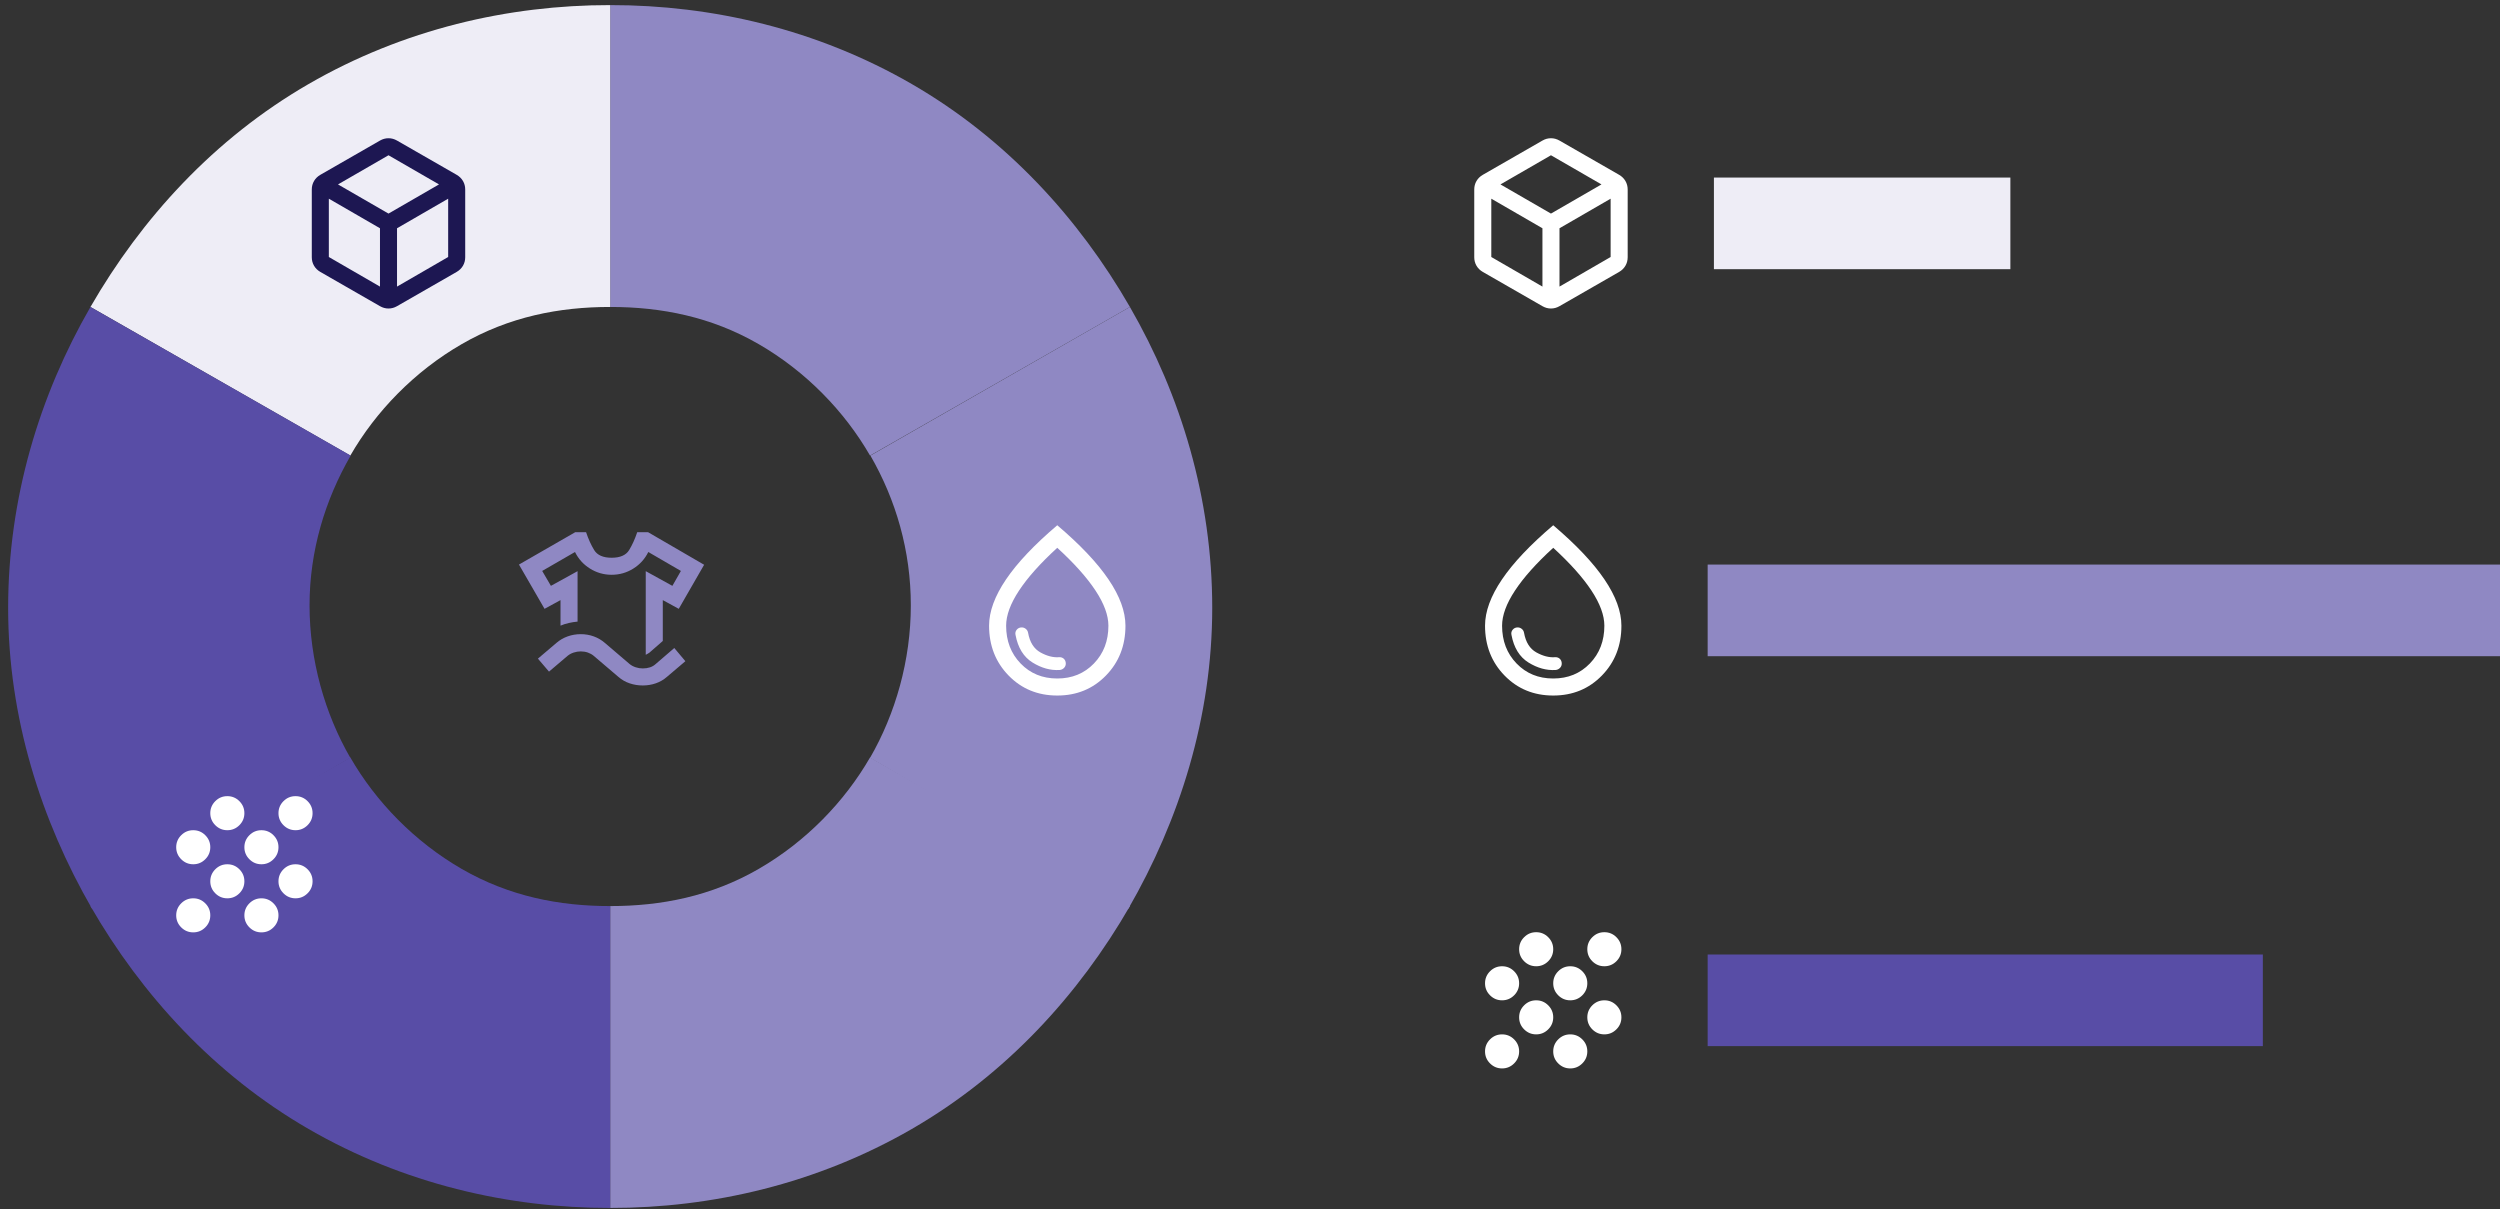
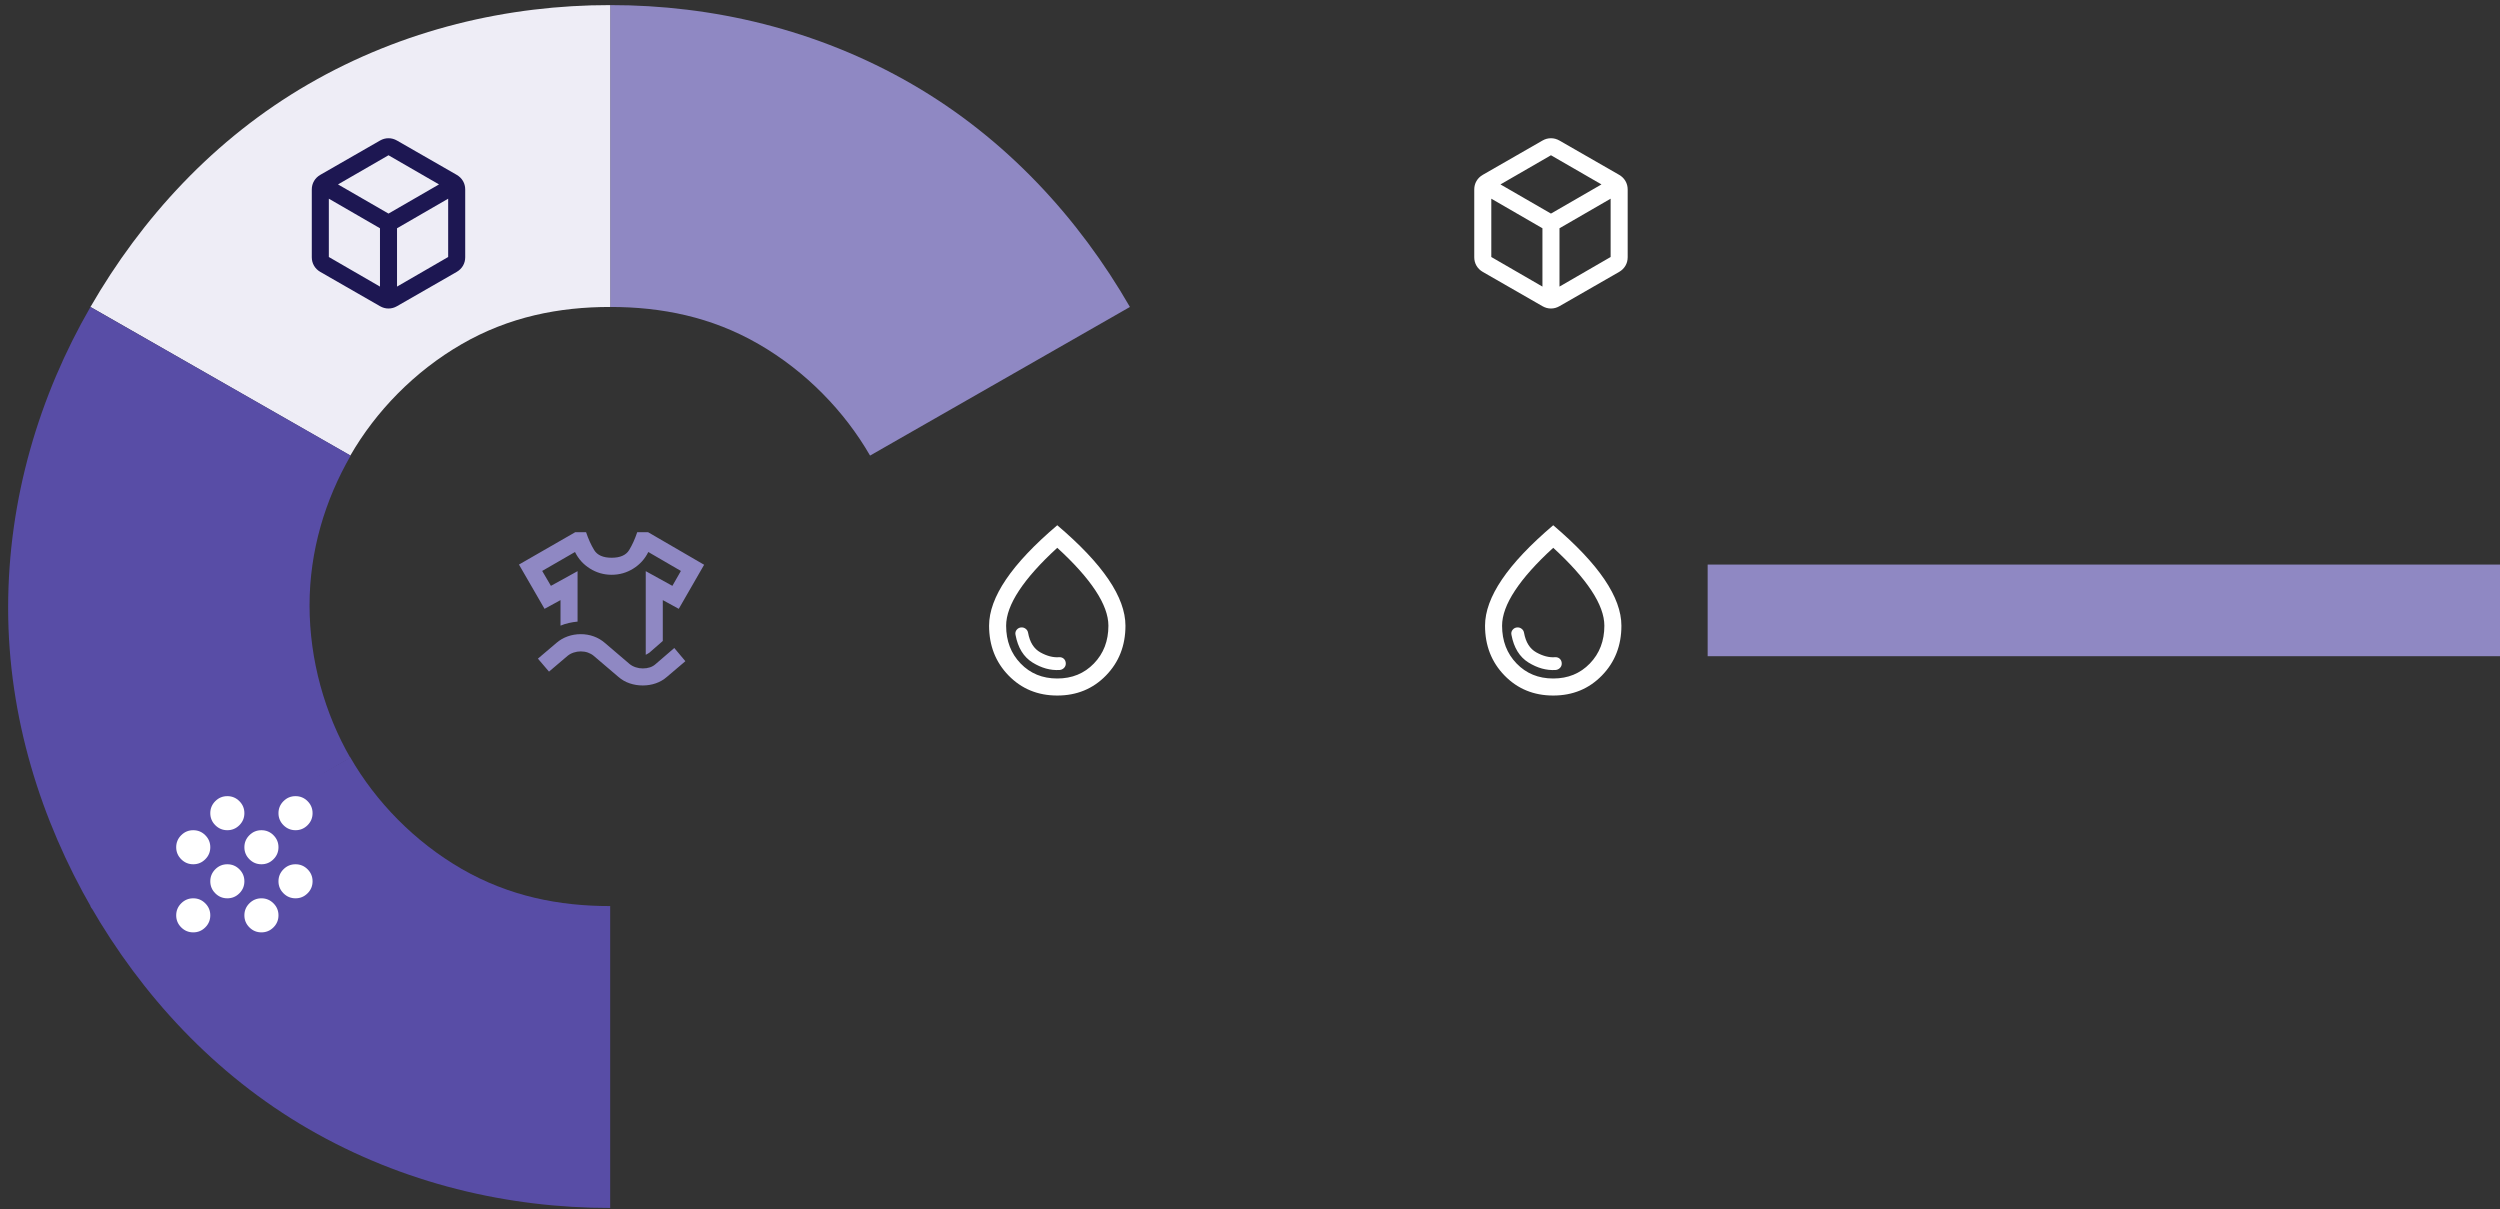
<svg xmlns="http://www.w3.org/2000/svg" width="215" height="104" viewBox="0 0 215 104" fill="none">
  <rect x="0" y="0" width="215" height="104" fill="#333333" stroke="none" />
  <g id="Group 43839">
    <g id="Intersect">
      <path d="M52.476 26.399C56.862 26.395 61.175 27.242 65.247 29.595C69.316 31.946 72.635 35.38 74.825 39.18L97.173 26.399C92.794 18.798 86.554 11.931 78.416 7.228C70.273 2.523 61.248 0.43 52.476 0.439V26.399Z" fill="#8F88C3" />
    </g>
    <path id="Intersect_2" d="M52.476 26.399C48.09 26.395 43.777 27.242 39.706 29.595C35.637 31.946 32.317 35.38 30.128 39.18L7.78 26.399C12.159 18.798 18.399 11.931 26.537 7.228C34.679 2.523 43.705 0.43 52.476 0.439V26.399Z" fill="#EEEDF6" />
    <path id="Intersect_3" d="M30.158 39.18C27.964 42.981 26.619 47.362 26.621 52.07C26.623 56.776 27.936 61.373 30.13 65.174L7.916 78.154C3.528 70.552 0.704 61.702 0.7 52.292C0.696 42.875 3.393 34.001 7.78 26.399L30.158 39.18Z" fill="#584DA6" />
-     <path id="Intersect_4" d="M74.854 39.18C77.048 42.981 78.333 47.362 78.331 52.07C78.329 56.776 77.017 61.373 74.823 65.174L97.036 78.154C101.424 70.552 104.248 61.702 104.252 52.292C104.256 42.875 101.56 34.001 97.172 26.399L74.854 39.18Z" fill="#8F88C3" />
    <g id="Intersect_5">
-       <path d="M52.476 77.922C56.862 77.926 61.175 77.079 65.247 74.727C69.316 72.376 72.635 68.942 74.825 65.141L97.173 77.922C92.794 85.523 86.554 92.391 78.416 97.093C70.273 101.798 61.248 103.891 52.476 103.883V77.922Z" fill="#8F88C3" />
-     </g>
+       </g>
    <g id="Intersect_6">
      <path d="M52.476 77.922C48.09 77.926 43.777 77.079 39.706 74.727C35.637 72.376 32.317 68.942 30.128 65.141L7.78 77.922C12.159 85.523 18.399 92.391 26.537 97.093C34.679 101.798 43.705 103.891 52.476 103.883V77.922Z" fill="#584DA6" />
    </g>
    <path id="water_drop" d="M91.127 57.619C91.273 57.607 91.399 57.549 91.502 57.445C91.606 57.341 91.658 57.216 91.658 57.07C91.658 56.899 91.603 56.761 91.493 56.658C91.383 56.554 91.243 56.508 91.072 56.52C90.571 56.557 90.04 56.42 89.478 56.109C88.916 55.797 88.561 55.233 88.415 54.415C88.39 54.281 88.326 54.171 88.222 54.086C88.118 54 87.999 53.958 87.865 53.958C87.694 53.958 87.553 54.022 87.444 54.15C87.334 54.278 87.297 54.428 87.334 54.598C87.541 55.709 88.03 56.502 88.8 56.978C89.569 57.454 90.345 57.668 91.127 57.619ZM90.925 59.816C89.252 59.816 87.856 59.242 86.738 58.095C85.62 56.948 85.061 55.52 85.061 53.811C85.061 52.591 85.547 51.264 86.518 49.83C87.489 48.396 88.958 46.843 90.925 45.171C92.892 46.843 94.361 48.396 95.332 49.83C96.304 51.264 96.789 52.591 96.789 53.811C96.789 55.52 96.23 56.948 95.112 58.095C93.995 59.242 92.599 59.816 90.925 59.816ZM90.925 58.351C92.196 58.351 93.246 57.921 94.077 57.06C94.908 56.2 95.323 55.117 95.323 53.811C95.323 52.92 94.954 51.913 94.215 50.791C93.475 49.668 92.379 48.441 90.925 47.111C89.472 48.441 88.375 49.668 87.636 50.791C86.897 51.913 86.527 52.92 86.527 53.811C86.527 55.117 86.943 56.2 87.773 57.06C88.604 57.921 89.655 58.351 90.925 58.351Z" fill="white" />
    <g id="laundry">
      <mask id="mask0_1453_9133" style="mask-type:alpha" maskUnits="userSpaceOnUse" x="43" y="43" width="19" height="19">
        <rect id="Bounding box" x="43.806" y="43.573" width="17.592" height="17.573" fill="#D9D9D9" />
      </mask>
      <g mask="url(#mask0_1453_9133)">
        <path id="laundry_2" d="M46.83 52.36L44.631 48.552L49.468 45.77H50.403C50.598 46.355 50.831 46.868 51.099 47.307C51.368 47.746 51.869 47.966 52.602 47.966C53.335 47.966 53.836 47.746 54.105 47.307C54.373 46.868 54.605 46.355 54.801 45.77H55.736L60.555 48.57L58.374 52.36L57 51.609V55.124L55.846 56.131C55.809 56.155 55.76 56.185 55.699 56.222C55.638 56.259 55.583 56.289 55.534 56.314V49.12L57.825 50.383L58.558 49.101L55.754 47.472C55.461 48.07 55.03 48.546 54.462 48.9C53.894 49.254 53.274 49.431 52.602 49.431C51.93 49.431 51.31 49.254 50.742 48.9C50.174 48.546 49.743 48.07 49.45 47.472L46.628 49.101L47.379 50.383L49.67 49.12V53.458C49.413 53.482 49.163 53.522 48.919 53.577C48.674 53.632 48.436 53.708 48.204 53.806V51.609L46.83 52.36ZM47.214 57.76L46.261 56.643L47.856 55.288C48.137 55.044 48.458 54.858 48.818 54.73C49.178 54.602 49.554 54.538 49.945 54.538C50.336 54.538 50.708 54.602 51.063 54.73C51.417 54.858 51.735 55.044 52.016 55.288L54.141 57.101C54.288 57.223 54.462 57.317 54.663 57.385C54.865 57.452 55.07 57.485 55.277 57.485C55.497 57.485 55.702 57.455 55.891 57.394C56.081 57.333 56.249 57.235 56.395 57.101L57.989 55.728L58.942 56.863L57.348 58.217C57.067 58.462 56.749 58.645 56.395 58.767C56.041 58.889 55.668 58.95 55.277 58.95C54.886 58.95 54.511 58.889 54.15 58.767C53.79 58.645 53.469 58.462 53.188 58.217L51.063 56.405C50.916 56.283 50.748 56.188 50.559 56.121C50.369 56.054 50.165 56.021 49.945 56.021C49.737 56.021 49.532 56.054 49.331 56.121C49.129 56.188 48.955 56.283 48.809 56.405L47.214 57.76Z" fill="#8F88C3" />
      </g>
    </g>
    <path id="water_drop_2" d="M133.778 57.619C133.925 57.607 134.05 57.549 134.154 57.445C134.258 57.341 134.31 57.216 134.31 57.07C134.31 56.899 134.255 56.761 134.145 56.658C134.035 56.554 133.894 56.508 133.723 56.52C133.223 56.557 132.691 56.42 132.129 56.109C131.567 55.797 131.213 55.233 131.066 54.415C131.042 54.281 130.978 54.171 130.874 54.086C130.77 54 130.651 53.958 130.517 53.958C130.346 53.958 130.205 54.022 130.095 54.15C129.985 54.278 129.949 54.428 129.985 54.598C130.193 55.709 130.682 56.502 131.451 56.978C132.221 57.454 132.997 57.668 133.778 57.619ZM133.577 59.816C131.903 59.816 130.507 59.242 129.39 58.095C128.272 56.948 127.713 55.52 127.713 53.811C127.713 52.591 128.199 51.264 129.17 49.83C130.141 48.396 131.61 46.843 133.577 45.171C135.544 46.843 137.013 48.396 137.984 49.83C138.955 51.264 139.441 52.591 139.441 53.811C139.441 55.52 138.882 56.948 137.764 58.095C136.646 59.242 135.251 59.816 133.577 59.816ZM133.577 58.351C134.847 58.351 135.898 57.921 136.729 57.06C137.559 56.2 137.975 55.117 137.975 53.811C137.975 52.92 137.605 51.913 136.866 50.791C136.127 49.668 135.031 48.441 133.577 47.111C132.123 48.441 131.027 49.668 130.288 50.791C129.548 51.913 129.179 52.92 129.179 53.811C129.179 55.117 129.594 56.2 130.425 57.06C131.256 57.921 132.306 58.351 133.577 58.351Z" fill="white" />
    <rect id="Rectangle 128" x="146.858" y="48.553" width="68.142" height="7.88" fill="#8F88C3" />
    <path id="grain" d="M16.619 80.184C16.216 80.184 15.871 80.041 15.584 79.754C15.297 79.467 15.153 79.123 15.153 78.72C15.153 78.317 15.297 77.972 15.584 77.686C15.871 77.399 16.216 77.255 16.619 77.255C17.022 77.255 17.367 77.399 17.654 77.686C17.942 77.972 18.085 78.317 18.085 78.72C18.085 79.123 17.942 79.467 17.654 79.754C17.367 80.041 17.022 80.184 16.619 80.184ZM22.483 80.184C22.08 80.184 21.735 80.041 21.448 79.754C21.161 79.467 21.017 79.123 21.017 78.72C21.017 78.317 21.161 77.972 21.448 77.686C21.735 77.399 22.08 77.255 22.483 77.255C22.886 77.255 23.231 77.399 23.518 77.686C23.805 77.972 23.949 78.317 23.949 78.72C23.949 79.123 23.805 79.467 23.518 79.754C23.231 80.041 22.886 80.184 22.483 80.184ZM19.551 77.255C19.148 77.255 18.803 77.112 18.516 76.825C18.229 76.538 18.085 76.194 18.085 75.791C18.085 75.388 18.229 75.044 18.516 74.757C18.803 74.47 19.148 74.327 19.551 74.327C19.954 74.327 20.299 74.47 20.586 74.757C20.873 75.044 21.017 75.388 21.017 75.791C21.017 76.194 20.873 76.538 20.586 76.825C20.299 77.112 19.954 77.255 19.551 77.255ZM25.415 77.255C25.012 77.255 24.667 77.112 24.38 76.825C24.093 76.538 23.949 76.194 23.949 75.791C23.949 75.388 24.093 75.044 24.38 74.757C24.667 74.47 25.012 74.327 25.415 74.327C25.818 74.327 26.163 74.47 26.45 74.757C26.738 75.044 26.881 75.388 26.881 75.791C26.881 76.194 26.738 76.538 26.45 76.825C26.163 77.112 25.818 77.255 25.415 77.255ZM16.619 74.327C16.216 74.327 15.871 74.183 15.584 73.896C15.297 73.61 15.153 73.265 15.153 72.862C15.153 72.459 15.297 72.115 15.584 71.828C15.871 71.541 16.216 71.398 16.619 71.398C17.022 71.398 17.367 71.541 17.654 71.828C17.942 72.115 18.085 72.459 18.085 72.862C18.085 73.265 17.942 73.61 17.654 73.896C17.367 74.183 17.022 74.327 16.619 74.327ZM22.483 74.327C22.08 74.327 21.735 74.183 21.448 73.896C21.161 73.61 21.017 73.265 21.017 72.862C21.017 72.459 21.161 72.115 21.448 71.828C21.735 71.541 22.08 71.398 22.483 71.398C22.886 71.398 23.231 71.541 23.518 71.828C23.805 72.115 23.949 72.459 23.949 72.862C23.949 73.265 23.805 73.61 23.518 73.896C23.231 74.183 22.886 74.327 22.483 74.327ZM19.551 71.398C19.148 71.398 18.803 71.254 18.516 70.968C18.229 70.681 18.085 70.336 18.085 69.933C18.085 69.531 18.229 69.186 18.516 68.899C18.803 68.612 19.148 68.469 19.551 68.469C19.954 68.469 20.299 68.612 20.586 68.899C20.873 69.186 21.017 69.531 21.017 69.933C21.017 70.336 20.873 70.681 20.586 70.968C20.299 71.254 19.954 71.398 19.551 71.398ZM25.415 71.398C25.012 71.398 24.667 71.254 24.38 70.968C24.093 70.681 23.949 70.336 23.949 69.933C23.949 69.531 24.093 69.186 24.38 68.899C24.667 68.612 25.012 68.469 25.415 68.469C25.818 68.469 26.163 68.612 26.45 68.899C26.738 69.186 26.881 69.531 26.881 69.933C26.881 70.336 26.738 70.681 26.45 70.968C26.163 71.254 25.818 71.398 25.415 71.398Z" fill="white" />
-     <path id="grain_2" d="M129.179 91.885C128.776 91.885 128.431 91.741 128.144 91.454C127.856 91.168 127.713 90.823 127.713 90.42C127.713 90.017 127.856 89.673 128.144 89.386C128.431 89.099 128.776 88.956 129.179 88.956C129.582 88.956 129.927 89.099 130.214 89.386C130.501 89.673 130.645 90.017 130.645 90.42C130.645 90.823 130.501 91.168 130.214 91.454C129.927 91.741 129.582 91.885 129.179 91.885ZM135.043 91.885C134.64 91.885 134.295 91.741 134.008 91.454C133.72 91.168 133.577 90.823 133.577 90.42C133.577 90.017 133.72 89.673 134.008 89.386C134.295 89.099 134.64 88.956 135.043 88.956C135.446 88.956 135.791 89.099 136.078 89.386C136.365 89.673 136.509 90.017 136.509 90.42C136.509 90.823 136.365 91.168 136.078 91.454C135.791 91.741 135.446 91.885 135.043 91.885ZM132.111 88.956C131.708 88.956 131.363 88.812 131.076 88.525C130.788 88.239 130.645 87.894 130.645 87.491C130.645 87.088 130.788 86.744 131.076 86.457C131.363 86.17 131.708 86.027 132.111 86.027C132.514 86.027 132.859 86.17 133.146 86.457C133.433 86.744 133.577 87.088 133.577 87.491C133.577 87.894 133.433 88.239 133.146 88.525C132.859 88.812 132.514 88.956 132.111 88.956ZM137.975 88.956C137.572 88.956 137.227 88.812 136.939 88.525C136.652 88.239 136.509 87.894 136.509 87.491C136.509 87.088 136.652 86.744 136.939 86.457C137.227 86.17 137.572 86.027 137.975 86.027C138.378 86.027 138.723 86.17 139.01 86.457C139.297 86.744 139.441 87.088 139.441 87.491C139.441 87.894 139.297 88.239 139.01 88.525C138.723 88.812 138.378 88.956 137.975 88.956ZM129.179 86.027C128.776 86.027 128.431 85.883 128.144 85.597C127.856 85.31 127.713 84.965 127.713 84.562C127.713 84.16 127.856 83.815 128.144 83.528C128.431 83.241 128.776 83.098 129.179 83.098C129.582 83.098 129.927 83.241 130.214 83.528C130.501 83.815 130.645 84.16 130.645 84.562C130.645 84.965 130.501 85.31 130.214 85.597C129.927 85.883 129.582 86.027 129.179 86.027ZM135.043 86.027C134.64 86.027 134.295 85.883 134.008 85.597C133.72 85.31 133.577 84.965 133.577 84.562C133.577 84.16 133.72 83.815 134.008 83.528C134.295 83.241 134.64 83.098 135.043 83.098C135.446 83.098 135.791 83.241 136.078 83.528C136.365 83.815 136.509 84.16 136.509 84.562C136.509 84.965 136.365 85.31 136.078 85.597C135.791 85.883 135.446 86.027 135.043 86.027ZM132.111 83.098C131.708 83.098 131.363 82.954 131.076 82.668C130.788 82.381 130.645 82.036 130.645 81.633C130.645 81.231 130.788 80.886 131.076 80.599C131.363 80.312 131.708 80.169 132.111 80.169C132.514 80.169 132.859 80.312 133.146 80.599C133.433 80.886 133.577 81.231 133.577 81.633C133.577 82.036 133.433 82.381 133.146 82.668C132.859 82.954 132.514 83.098 132.111 83.098ZM137.975 83.098C137.572 83.098 137.227 82.954 136.939 82.668C136.652 82.381 136.509 82.036 136.509 81.633C136.509 81.231 136.652 80.886 136.939 80.599C137.227 80.312 137.572 80.169 137.975 80.169C138.378 80.169 138.723 80.312 139.01 80.599C139.297 80.886 139.441 81.231 139.441 81.633C139.441 82.036 139.297 82.381 139.01 82.668C138.723 82.954 138.378 83.098 137.975 83.098Z" fill="white" />
-     <rect id="Rectangle 129" x="146.858" y="82.087" width="47.746" height="7.88" fill="#584DA6" />
    <path id="deployed_code" d="M32.678 24.647V19.631L28.28 17.087V22.102L32.678 24.647ZM34.144 24.647L38.542 22.102V17.087L34.144 19.631V24.647ZM33.411 18.368L37.754 15.86L33.411 13.352L29.068 15.86L33.411 18.368ZM27.547 23.384C27.315 23.249 27.135 23.073 27.007 22.853C26.878 22.633 26.814 22.389 26.814 22.121V16.299C26.814 16.031 26.878 15.787 27.007 15.567C27.135 15.348 27.315 15.171 27.547 15.036L32.678 12.089C32.91 11.955 33.155 11.888 33.411 11.888C33.668 11.888 33.912 11.955 34.144 12.089L39.275 15.036C39.507 15.171 39.688 15.348 39.816 15.567C39.944 15.787 40.008 16.031 40.008 16.299V22.121C40.008 22.389 39.944 22.633 39.816 22.853C39.688 23.073 39.507 23.249 39.275 23.384L34.144 26.331C33.912 26.465 33.668 26.532 33.411 26.532C33.155 26.532 32.91 26.465 32.678 26.331L27.547 23.384Z" fill="#1D1752" />
    <path id="deployed_code_2" d="M132.65 24.647V19.631L128.252 17.087V22.102L132.65 24.647ZM134.116 24.647L138.514 22.102V17.087L134.116 19.631V24.647ZM133.383 18.368L137.726 15.86L133.383 13.352L129.04 15.86L133.383 18.368ZM127.519 23.384C127.287 23.249 127.106 23.073 126.978 22.853C126.85 22.633 126.786 22.389 126.786 22.121V16.299C126.786 16.031 126.85 15.787 126.978 15.567C127.106 15.348 127.287 15.171 127.519 15.036L132.65 12.089C132.882 11.955 133.126 11.888 133.383 11.888C133.639 11.888 133.883 11.955 134.116 12.089L139.247 15.036C139.479 15.171 139.659 15.348 139.787 15.567C139.915 15.787 139.98 16.031 139.98 16.299V22.121C139.98 22.389 139.915 22.633 139.787 22.853C139.659 23.073 139.479 23.249 139.247 23.384L134.116 26.331C133.883 26.465 133.639 26.532 133.383 26.532C133.126 26.532 132.882 26.465 132.65 26.331L127.519 23.384Z" fill="white" />
-     <rect id="Rectangle 127" x="147.397" y="15.27" width="25.495" height="7.88" fill="#EEEDF6" />
  </g>
</svg>